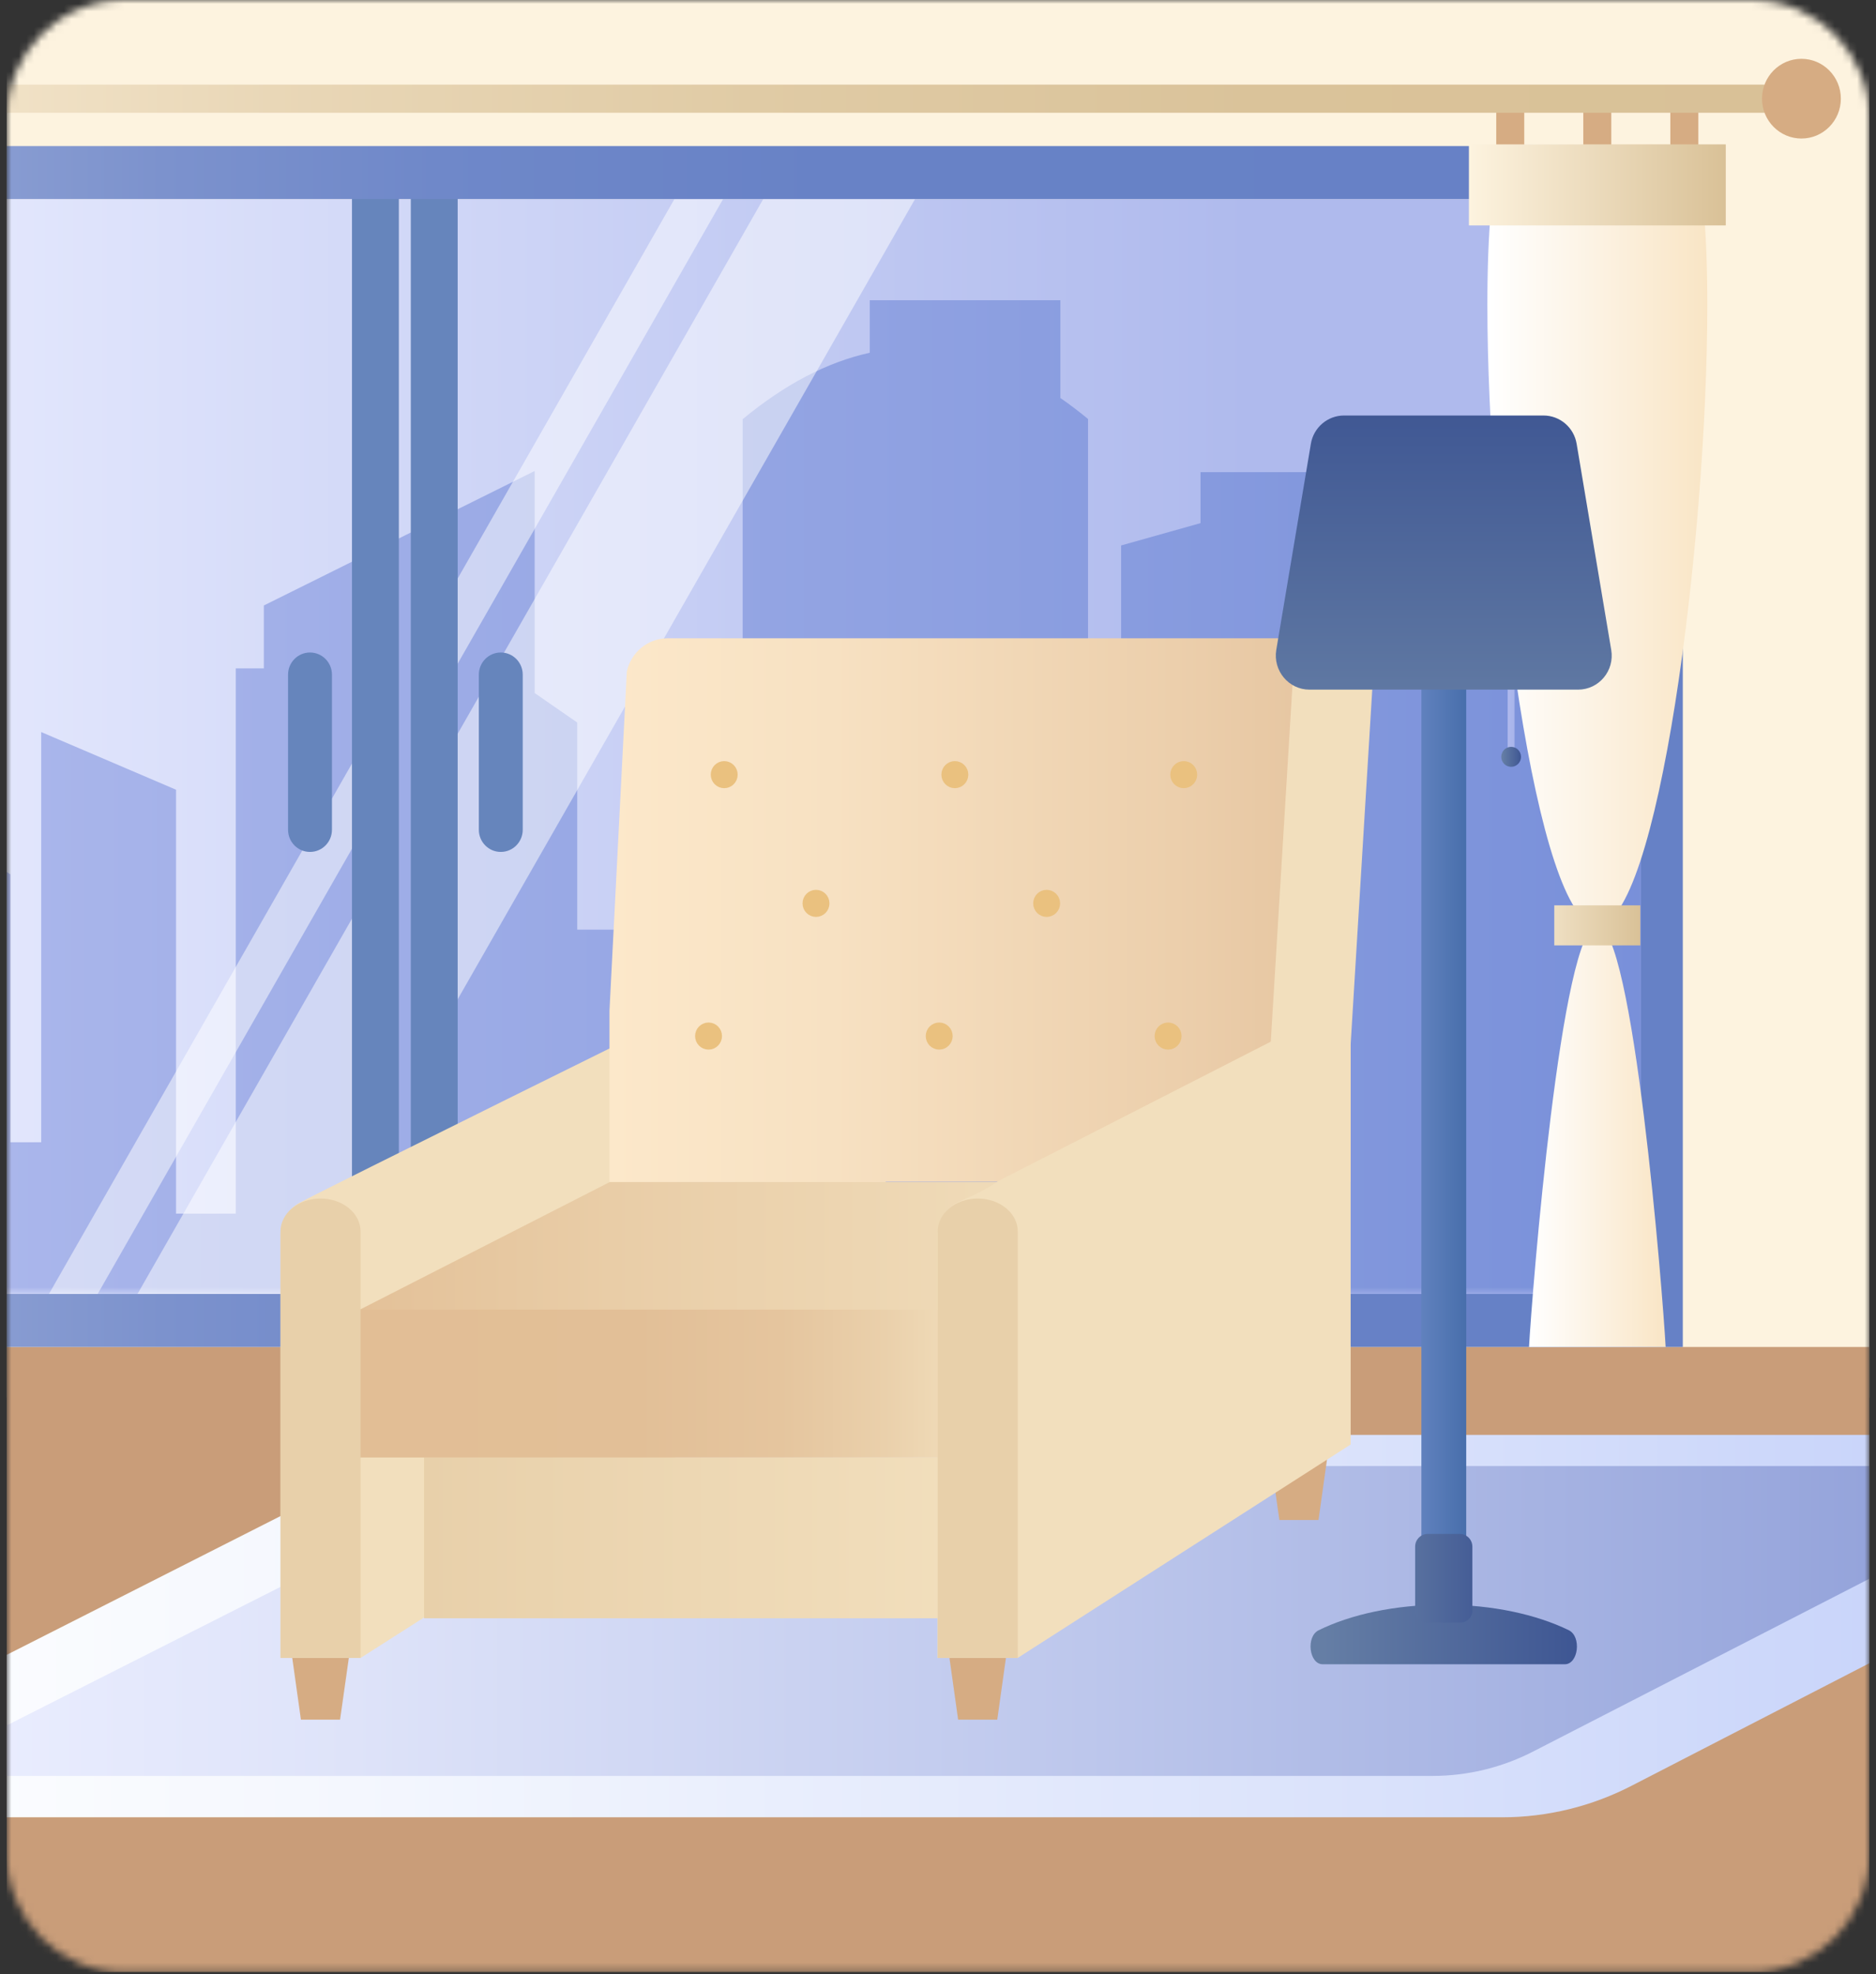
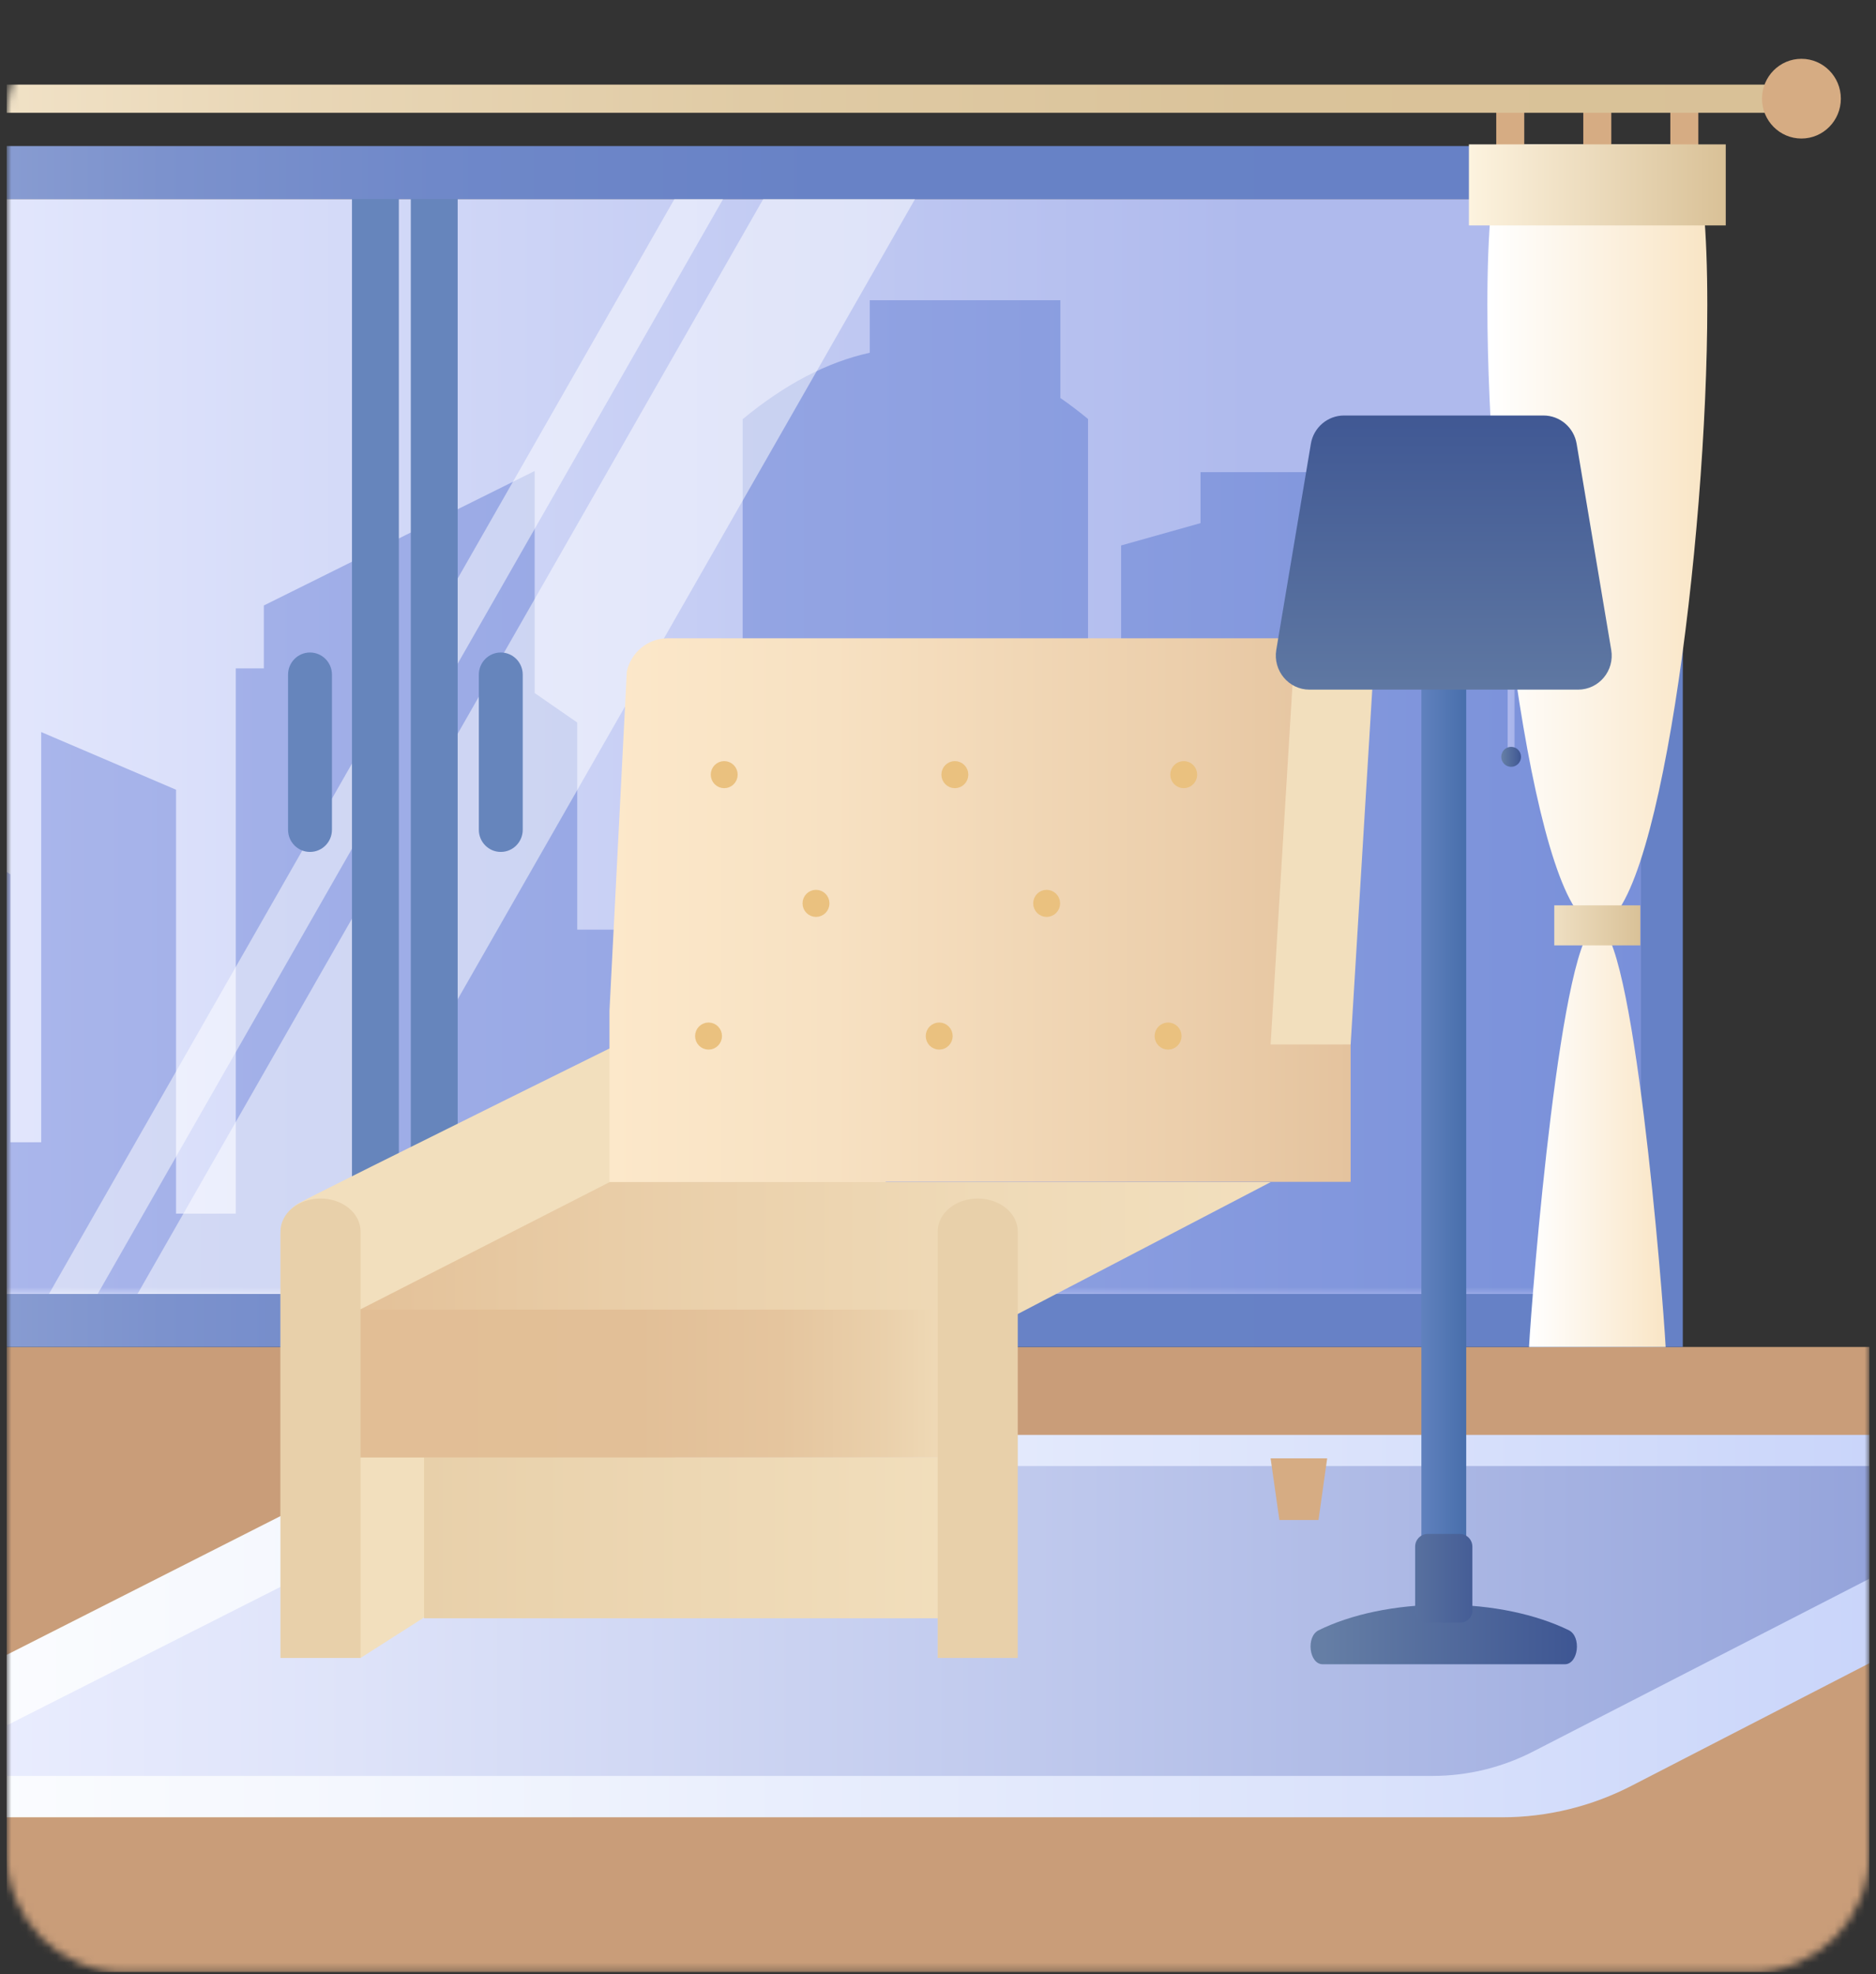
<svg xmlns="http://www.w3.org/2000/svg" width="250" height="263" viewBox="0 0 250 263" fill="none">
  <rect x="0" y="0" width="250" height="263" fill="#333333" stroke="none" />
  <g clip-path="url(#clip0_73_138)">
    <mask id="mask0_73_138" style="mask-type:luminance" maskUnits="userSpaceOnUse" x="0" y="0" width="250" height="263">
      <path d="M233.505 0H16.505C7.87 0 0.869 7.077 0.869 15.808V246.957C0.869 255.687 7.87 262.765 16.505 262.765H233.505C242.141 262.765 249.141 255.687 249.141 246.957V15.808C249.141 7.077 242.141 0 233.505 0Z" fill="white" />
    </mask>
    <g mask="url(#mask0_73_138)">
-       <path d="M253.885 -3.88H-3.875V186.2H253.885V-3.88Z" fill="#FDF3DF" />
+       <path d="M253.885 -3.88H-3.875H253.885V-3.88Z" fill="#FDF3DF" />
      <path d="M253.885 179.458H-3.875V266.318H253.885V179.458Z" fill="#C99D79" />
      <path d="M218.678 26.518H-29.83V172.402H218.678V26.518Z" fill="url(#paint0_linear_73_138)" />
      <mask id="mask1_73_138" style="mask-type:luminance" maskUnits="userSpaceOnUse" x="-30" y="26" width="250" height="147">
        <path d="M219.299 26.518H-29.83V172.402H219.299V26.518Z" fill="white" />
      </mask>
      <g mask="url(#mask1_73_138)">
        <path d="M141.306 39.977V53.023C142.535 53.876 143.765 54.806 144.994 55.822V115.236H149.403V72.672L159.984 69.697V62.904H190.56V85.04H203.029V82.892H209.574V76.05L236.225 66.394V191.122H-22.131V112.172L-13.599 106.459L-7.141 110.779V107.451H-1.478V114.583L1.379 116.491V152.187H5.489V97.532L23.46 105.216V161.692H31.421V89.045H35.159V80.67L71.249 62.753V92.334L76.924 96.264V123.862H82.873V112.135H98.969V55.848C104.619 51.177 110.258 48.239 115.908 46.996V40.002H141.318L141.306 39.977Z" fill="url(#paint1_linear_73_138)" />
      </g>
      <path opacity="0.5" d="M18.318 172.402L51.155 114.959V150.354L38.549 172.402H18.318Z" fill="white" />
      <path opacity="0.5" d="M121.944 26.518L57.488 139.267V103.885L101.713 26.518H121.944Z" fill="white" />
      <path opacity="0.5" d="M6.52 172.402L51.154 94.293V105.643L13.015 172.402H6.52Z" fill="white" />
      <path opacity="0.5" d="M96.36 26.518L57.488 94.557V83.206L89.877 26.518H96.36Z" fill="white" />
      <path d="M53.153 22.65H46.906V177.788H53.153V22.65Z" fill="#6685BC" />
      <path d="M60.991 22.65H54.744V177.788H60.991V22.65Z" fill="#6685BC" />
      <path d="M224.254 179.458H-35.406V19.461H224.254V179.471V179.458ZM-29.83 172.402H218.678V26.518H-29.83V172.402Z" fill="url(#paint2_linear_73_138)" />
      <path d="M200.023 19.235C198.868 23.868 198.21 30.661 198.21 40.63C198.21 72.107 204.767 123.297 212.865 123.297C220.962 123.297 227.519 72.107 227.519 40.63C227.519 30.661 226.861 23.868 225.706 19.235H200.023Z" fill="url(#paint3_linear_73_138)" />
      <path d="M201.625 15.029H200.893V19.223H201.625V15.029Z" fill="#D6AC83" stroke="#D6AC83" stroke-width="3" stroke-miterlimit="10" />
      <path d="M213.225 15.029H212.492V19.223H213.225V15.029Z" fill="#D6AC83" stroke="#D6AC83" stroke-width="3" stroke-miterlimit="10" />
      <path d="M224.825 15.029H224.092V19.223H224.825V15.029Z" fill="#D6AC83" stroke="#D6AC83" stroke-width="3" stroke-miterlimit="10" />
      <path d="M229.978 19.235H195.751V30.033H229.978V19.235Z" fill="url(#paint4_linear_73_138)" />
      <path d="M221.968 179.458C221.583 172.326 217.659 123.284 212.865 123.284C208.071 123.284 204.147 172.326 203.762 179.458H221.968Z" fill="url(#paint5_linear_73_138)" />
      <path d="M218.59 120.622H207.127V125.958H218.59V120.622Z" fill="url(#paint6_linear_73_138)" />
      <path d="M240.063 11.275H-51.217V15.029H240.063V11.275Z" fill="url(#paint7_linear_73_138)" />
      <path d="M240.063 18.457C242.964 18.457 245.316 16.079 245.316 13.146C245.316 10.213 242.964 7.835 240.063 7.835C237.162 7.835 234.81 10.213 234.81 13.146C234.81 16.079 237.162 18.457 240.063 18.457Z" fill="#D6AC83" />
      <path d="M41.318 86.935H41.305C39.693 86.935 38.387 88.256 38.387 89.886V110.552C38.387 112.182 39.693 113.503 41.305 113.503H41.318C42.929 113.503 44.236 112.182 44.236 110.552V89.886C44.236 88.256 42.929 86.935 41.318 86.935Z" fill="#6685BC" />
      <path d="M66.742 86.935H66.729C65.117 86.935 63.81 88.256 63.81 89.886V110.552C63.81 112.182 65.117 113.503 66.729 113.503H66.742C68.353 113.503 69.66 112.182 69.66 110.552V89.886C69.66 88.256 68.353 86.935 66.742 86.935Z" fill="#6685BC" />
      <path d="M58.705 191.172H298.817C301.164 191.172 301.934 194.362 299.848 195.454L217.559 237.854C212.181 240.654 206.22 242.123 200.172 242.123H-35.11C-36.786 242.123 -37.32 239.851 -35.83 239.085L58.705 191.185V191.172Z" fill="url(#paint8_linear_73_138)" />
      <path d="M69.199 195.328H271.023C272.861 195.328 273.458 197.827 271.831 198.668L204.481 233.272C200.271 235.469 195.614 236.611 190.882 236.611H-7.166C-8.47 236.611 -8.892 234.828 -7.725 234.238L69.199 195.328Z" fill="url(#paint9_linear_73_138)" />
      <path d="M120.305 180.638H115.089L113.922 172.427H121.46L120.305 180.638Z" fill="#002745" />
      <path d="M92.423 134.145L130.202 168.534L48.049 220.892H37.381V164.542C37.381 162.696 38.399 161.089 39.902 160.26C42.945 158.59 92.423 134.145 92.423 134.145Z" fill="#F2DFBD" />
      <path d="M81.233 157.461H179.99V134.622L182.648 91.97C183.48 88.43 180.823 85.04 177.221 85.04H88.983C86.362 85.04 84.09 86.885 83.531 89.484L81.221 134.634V157.473L81.233 157.461Z" fill="url(#paint10_linear_73_138)" />
      <path d="M177.619 85.04C174.676 85.04 172.291 87.45 172.291 90.426L169.323 139.154H179.991L182.959 90.426C182.959 87.45 180.575 85.04 177.632 85.04H177.619Z" fill="#F2DFBD" />
      <path d="M81.234 157.498H169.323L128.849 178.604H39.891L81.234 157.498Z" fill="url(#paint11_linear_73_138)" />
      <path d="M130.29 194.186H56.508V215.606H130.29V194.186Z" fill="url(#paint12_linear_73_138)" />
-       <path d="M45.318 229.116H40.102L38.947 220.892H46.486L45.318 229.116Z" fill="#D6AC83" />
-       <path d="M132.898 229.116H127.682L126.527 220.892H134.053L132.898 229.116Z" fill="#D6AC83" />
      <path d="M175.707 202.51H170.491L169.323 194.299H176.862L175.707 202.51Z" fill="#D6AC83" />
-       <path d="M133.109 157.31L179.991 133.341V192.453L135.617 220.892H124.949V164.542C124.949 162.533 126.166 160.8 127.893 160.059C129.706 159.281 131.494 158.452 133.109 157.297V157.31Z" fill="#F2DFBD" />
      <path d="M130.202 174.486H42.709V194.186H130.202V174.486Z" fill="url(#paint13_linear_73_138)" />
      <path d="M42.709 159.683C39.765 159.683 37.381 161.642 37.381 164.065V220.892H48.049V164.065C48.049 161.642 45.664 159.683 42.721 159.683H42.709Z" fill="#E8D0AA" />
      <path d="M130.289 159.683C127.345 159.683 124.961 161.642 124.961 164.065V220.892H135.629V164.065C135.629 161.642 133.245 159.683 130.301 159.683H130.289Z" fill="#E8D0AA" />
      <path d="M139.479 121.413C140.055 121.413 140.522 120.941 140.522 120.359C140.522 119.776 140.055 119.304 139.479 119.304C138.903 119.304 138.436 119.776 138.436 120.359C138.436 120.941 138.903 121.413 139.479 121.413Z" fill="#EAC17F" stroke="#EAC17F" stroke-width="1.5" stroke-miterlimit="10" />
      <path d="M108.742 121.413C109.319 121.413 109.786 120.941 109.786 120.359C109.786 119.776 109.319 119.304 108.742 119.304C108.166 119.304 107.699 119.776 107.699 120.359C107.699 120.941 108.166 121.413 108.742 121.413Z" fill="#EAC17F" stroke="#EAC17F" stroke-width="1.5" stroke-miterlimit="10" />
      <path d="M125.16 139.092C125.737 139.092 126.204 138.619 126.204 138.037C126.204 137.454 125.737 136.982 125.16 136.982C124.584 136.982 124.117 137.454 124.117 138.037C124.117 138.619 124.584 139.092 125.16 139.092Z" fill="#EAC17F" stroke="#EAC17F" stroke-width="1.5" stroke-miterlimit="10" />
      <path d="M94.422 139.092C94.998 139.092 95.465 138.619 95.465 138.037C95.465 137.454 94.998 136.982 94.422 136.982C93.846 136.982 93.379 137.454 93.379 138.037C93.379 138.619 93.846 139.092 94.422 139.092Z" fill="#EAC17F" stroke="#EAC17F" stroke-width="1.5" stroke-miterlimit="10" />
      <path d="M127.246 104.262C127.822 104.262 128.29 103.79 128.29 103.208C128.29 102.625 127.822 102.153 127.246 102.153C126.67 102.153 126.203 102.625 126.203 103.208C126.203 103.79 126.67 104.262 127.246 104.262Z" fill="#EAC17F" stroke="#EAC17F" stroke-width="1.5" stroke-miterlimit="10" />
      <path d="M155.661 139.092C156.238 139.092 156.705 138.619 156.705 138.037C156.705 137.454 156.238 136.982 155.661 136.982C155.085 136.982 154.618 137.454 154.618 138.037C154.618 138.619 155.085 139.092 155.661 139.092Z" fill="#EAC17F" stroke="#EAC17F" stroke-width="1.5" stroke-miterlimit="10" />
      <path d="M157.748 104.262C158.324 104.262 158.791 103.79 158.791 103.208C158.791 102.625 158.324 102.153 157.748 102.153C157.172 102.153 156.705 102.625 156.705 103.208C156.705 103.79 157.172 104.262 157.748 104.262Z" fill="#EAC17F" stroke="#EAC17F" stroke-width="1.5" stroke-miterlimit="10" />
      <path d="M96.51 104.262C97.086 104.262 97.553 103.79 97.553 103.208C97.553 102.625 97.086 102.153 96.51 102.153C95.934 102.153 95.467 102.625 95.467 103.208C95.467 103.79 95.934 104.262 96.51 104.262Z" fill="#EAC17F" stroke="#EAC17F" stroke-width="1.5" stroke-miterlimit="10" />
      <path d="M200.918 87.852V99.717C200.918 99.981 201.129 100.182 201.377 100.182C201.626 100.182 201.837 99.968 201.837 99.717V87.852H200.905H200.918Z" fill="url(#paint14_linear_73_138)" />
      <path d="M195.391 83.621H189.417V217.841H195.391V83.621Z" fill="url(#paint15_linear_73_138)" />
      <path d="M208.518 221.733H176.265C174.452 221.733 174.005 218.041 175.731 217.2C180.016 215.091 185.902 213.798 192.398 213.798C198.893 213.798 204.767 215.103 209.064 217.2C210.778 218.041 210.343 221.733 208.53 221.733H208.518Z" fill="url(#paint16_linear_73_138)" />
      <path d="M201.377 102.165C202.104 102.165 202.693 101.57 202.693 100.835C202.693 100.1 202.104 99.504 201.377 99.504C200.65 99.504 200.061 100.1 200.061 100.835C200.061 101.57 200.65 102.165 201.377 102.165Z" fill="url(#paint17_linear_73_138)" />
      <path d="M174.502 91.882H210.294C213.076 91.882 215.187 89.359 214.715 86.584L210.108 59.137C209.747 56.953 207.872 55.358 205.686 55.358H179.109C176.924 55.358 175.048 56.953 174.688 59.137L170.081 86.584C169.621 89.359 171.732 91.882 174.502 91.882Z" fill="url(#paint18_linear_73_138)" />
      <path d="M190.274 204.368H194.534C195.465 204.368 196.21 205.134 196.21 206.063V214.576C196.21 215.455 195.502 216.183 194.621 216.183H190.175C189.305 216.183 188.585 215.468 188.585 214.576V206.063C188.585 205.122 189.343 204.368 190.262 204.368H190.274Z" fill="url(#paint19_linear_73_138)" />
    </g>
  </g>
  <defs>
    <linearGradient id="paint0_linear_73_138" x1="-29.83" y1="99.453" x2="218.678" y2="99.453" gradientUnits="userSpaceOnUse">
      <stop stop-color="#EBEEFF" />
      <stop offset="0.79" stop-color="#AFBAED" />
    </linearGradient>
    <linearGradient id="paint1_linear_73_138" x1="-22.131" y1="115.537" x2="236.225" y2="115.537" gradientUnits="userSpaceOnUse">
      <stop stop-color="#AFBAED" />
      <stop offset="1" stop-color="#758DD8" />
    </linearGradient>
    <linearGradient id="paint2_linear_73_138" x1="-35.406" y1="99.454" x2="224.254" y2="99.454" gradientUnits="userSpaceOnUse">
      <stop stop-color="#A2B1DB" />
      <stop offset="0.1" stop-color="#8DA0D3" />
      <stop offset="0.22" stop-color="#7C92CD" />
      <stop offset="0.36" stop-color="#6F88C9" />
      <stop offset="0.56" stop-color="#6882C6" />
      <stop offset="1" stop-color="#6681C6" />
    </linearGradient>
    <linearGradient id="paint3_linear_73_138" x1="198.198" y1="71.266" x2="227.519" y2="71.266" gradientUnits="userSpaceOnUse">
      <stop offset="0.01" stop-color="white" />
      <stop offset="1" stop-color="#F9E5C5" />
    </linearGradient>
    <linearGradient id="paint4_linear_73_138" x1="195.751" y1="24.622" x2="229.978" y2="24.622" gradientUnits="userSpaceOnUse">
      <stop stop-color="#FDF3DF" />
      <stop offset="1" stop-color="#D9C197" />
    </linearGradient>
    <linearGradient id="paint5_linear_73_138" x1="203.762" y1="151.383" x2="221.968" y2="151.383" gradientUnits="userSpaceOnUse">
      <stop offset="0.01" stop-color="white" />
      <stop offset="1" stop-color="#F9E5C5" />
    </linearGradient>
    <linearGradient id="paint6_linear_73_138" x1="199.39" y1="123.296" x2="218.652" y2="123.296" gradientUnits="userSpaceOnUse">
      <stop stop-color="#FDF3DF" />
      <stop offset="1" stop-color="#D9C197" />
    </linearGradient>
    <linearGradient id="paint7_linear_73_138" x1="-51.217" y1="13.146" x2="240.063" y2="13.146" gradientUnits="userSpaceOnUse">
      <stop stop-color="#FDF3DF" />
      <stop offset="0.09" stop-color="#F6E9D1" />
      <stop offset="0.3" stop-color="#E9D7B7" />
      <stop offset="0.52" stop-color="#E0CBA5" />
      <stop offset="0.75" stop-color="#DAC39A" />
      <stop offset="1" stop-color="#D9C197" />
    </linearGradient>
    <linearGradient id="paint8_linear_73_138" x1="-36.712" y1="216.648" x2="384.087" y2="216.648" gradientUnits="userSpaceOnUse">
      <stop offset="0.01" stop-color="white" />
      <stop offset="0.2" stop-color="#F4F7FE" />
      <stop offset="0.52" stop-color="#DAE2FB" />
      <stop offset="0.84" stop-color="#B9C8F9" />
    </linearGradient>
    <linearGradient id="paint9_linear_73_138" x1="-8.408" y1="215.97" x2="317.285" y2="215.97" gradientUnits="userSpaceOnUse">
      <stop stop-color="#EBEEFF" />
      <stop offset="0.17" stop-color="#DEE3F9" />
      <stop offset="0.47" stop-color="#BDC7EC" />
      <stop offset="0.79" stop-color="#95A4DB" />
    </linearGradient>
    <linearGradient id="paint10_linear_73_138" x1="81.233" y1="121.25" x2="223.209" y2="121.25" gradientUnits="userSpaceOnUse">
      <stop stop-color="#FCE8CA" />
      <stop offset="0.21" stop-color="#F7E1C2" />
      <stop offset="0.53" stop-color="#ECCFAC" />
      <stop offset="0.93" stop-color="#D9B28A" />
      <stop offset="1" stop-color="#D6AC83" />
    </linearGradient>
    <linearGradient id="paint11_linear_73_138" x1="39.891" y1="168.045" x2="169.323" y2="168.045" gradientUnits="userSpaceOnUse">
      <stop stop-color="#E2BE95" />
      <stop offset="0.32" stop-color="#E9CDA7" />
      <stop offset="0.7" stop-color="#EFDAB7" />
      <stop offset="1" stop-color="#F2DFBD" />
    </linearGradient>
    <linearGradient id="paint12_linear_73_138" x1="56.508" y1="204.896" x2="130.29" y2="204.896" gradientUnits="userSpaceOnUse">
      <stop stop-color="#E8D0AA" />
      <stop offset="1" stop-color="#F2DFBD" />
    </linearGradient>
    <linearGradient id="paint13_linear_73_138" x1="42.709" y1="184.342" x2="130.202" y2="184.342" gradientUnits="userSpaceOnUse">
      <stop stop-color="#E2BE95" />
      <stop offset="0.48" stop-color="#E2BF97" />
      <stop offset="0.7" stop-color="#E5C59E" />
      <stop offset="0.86" stop-color="#EAD0AB" />
      <stop offset="1" stop-color="#F2DFBD" />
    </linearGradient>
    <linearGradient id="paint14_linear_73_138" x1="200.918" y1="94.017" x2="207.624" y2="94.017" gradientUnits="userSpaceOnUse">
      <stop stop-color="#AFBAED" />
      <stop offset="1" stop-color="#758DD8" />
    </linearGradient>
    <linearGradient id="paint15_linear_73_138" x1="167.671" y1="150.731" x2="199.737" y2="150.731" gradientUnits="userSpaceOnUse">
      <stop offset="0.05" stop-color="#B3C0FB" />
      <stop offset="1" stop-color="#36619E" />
    </linearGradient>
    <linearGradient id="paint16_linear_73_138" x1="174.651" y1="217.765" x2="210.145" y2="217.765" gradientUnits="userSpaceOnUse">
      <stop offset="0.05" stop-color="#657EA5" />
      <stop offset="1" stop-color="#3E5693" />
    </linearGradient>
    <linearGradient id="paint17_linear_73_138" x1="200.061" y1="100.835" x2="202.681" y2="100.835" gradientUnits="userSpaceOnUse">
      <stop offset="0.05" stop-color="#657EA5" />
      <stop offset="1" stop-color="#3E5693" />
    </linearGradient>
    <linearGradient id="paint18_linear_73_138" x1="192.398" y1="101.613" x2="192.398" y2="53.01" gradientUnits="userSpaceOnUse">
      <stop offset="0.05" stop-color="#657EA5" />
      <stop offset="1" stop-color="#3E5693" />
    </linearGradient>
    <linearGradient id="paint19_linear_73_138" x1="182.388" y1="210.27" x2="199.166" y2="210.27" gradientUnits="userSpaceOnUse">
      <stop offset="0.05" stop-color="#657EA5" />
      <stop offset="1" stop-color="#3E5693" />
    </linearGradient>
    <clipPath id="clip0_73_138">
      <rect width="248.272" height="262.765" fill="white" transform="translate(0.869)" />
    </clipPath>
  </defs>
</svg>